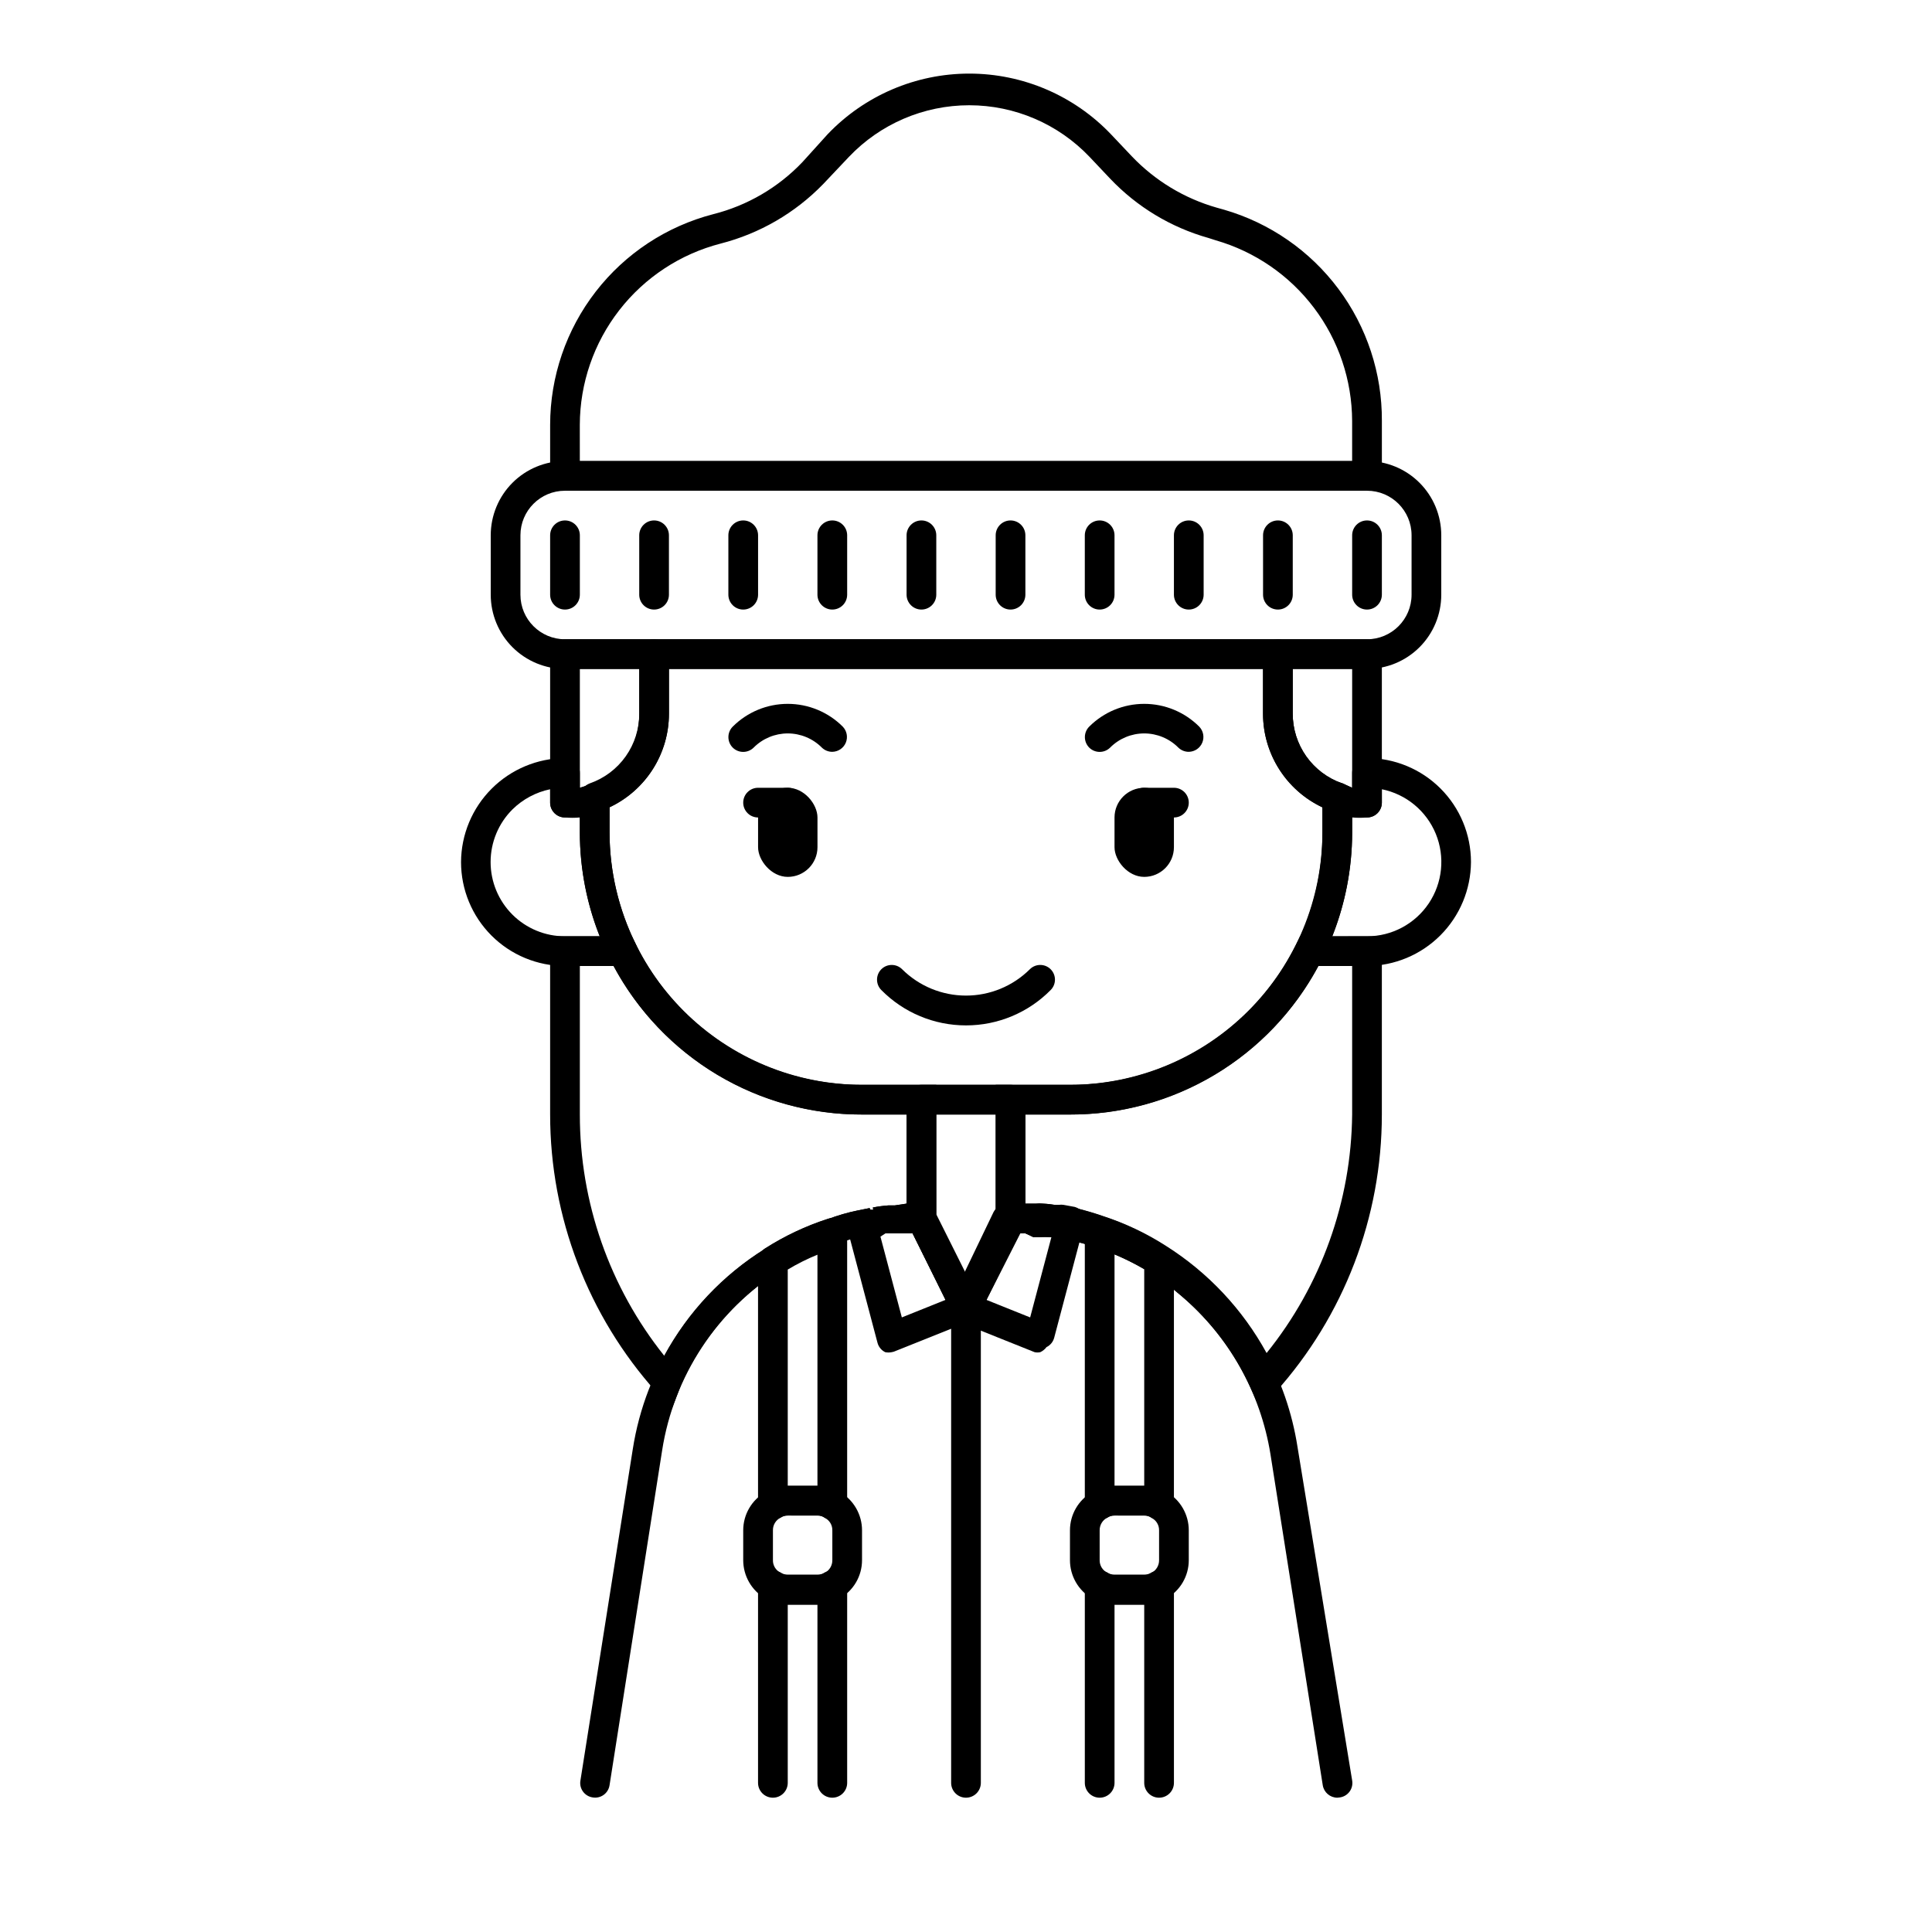
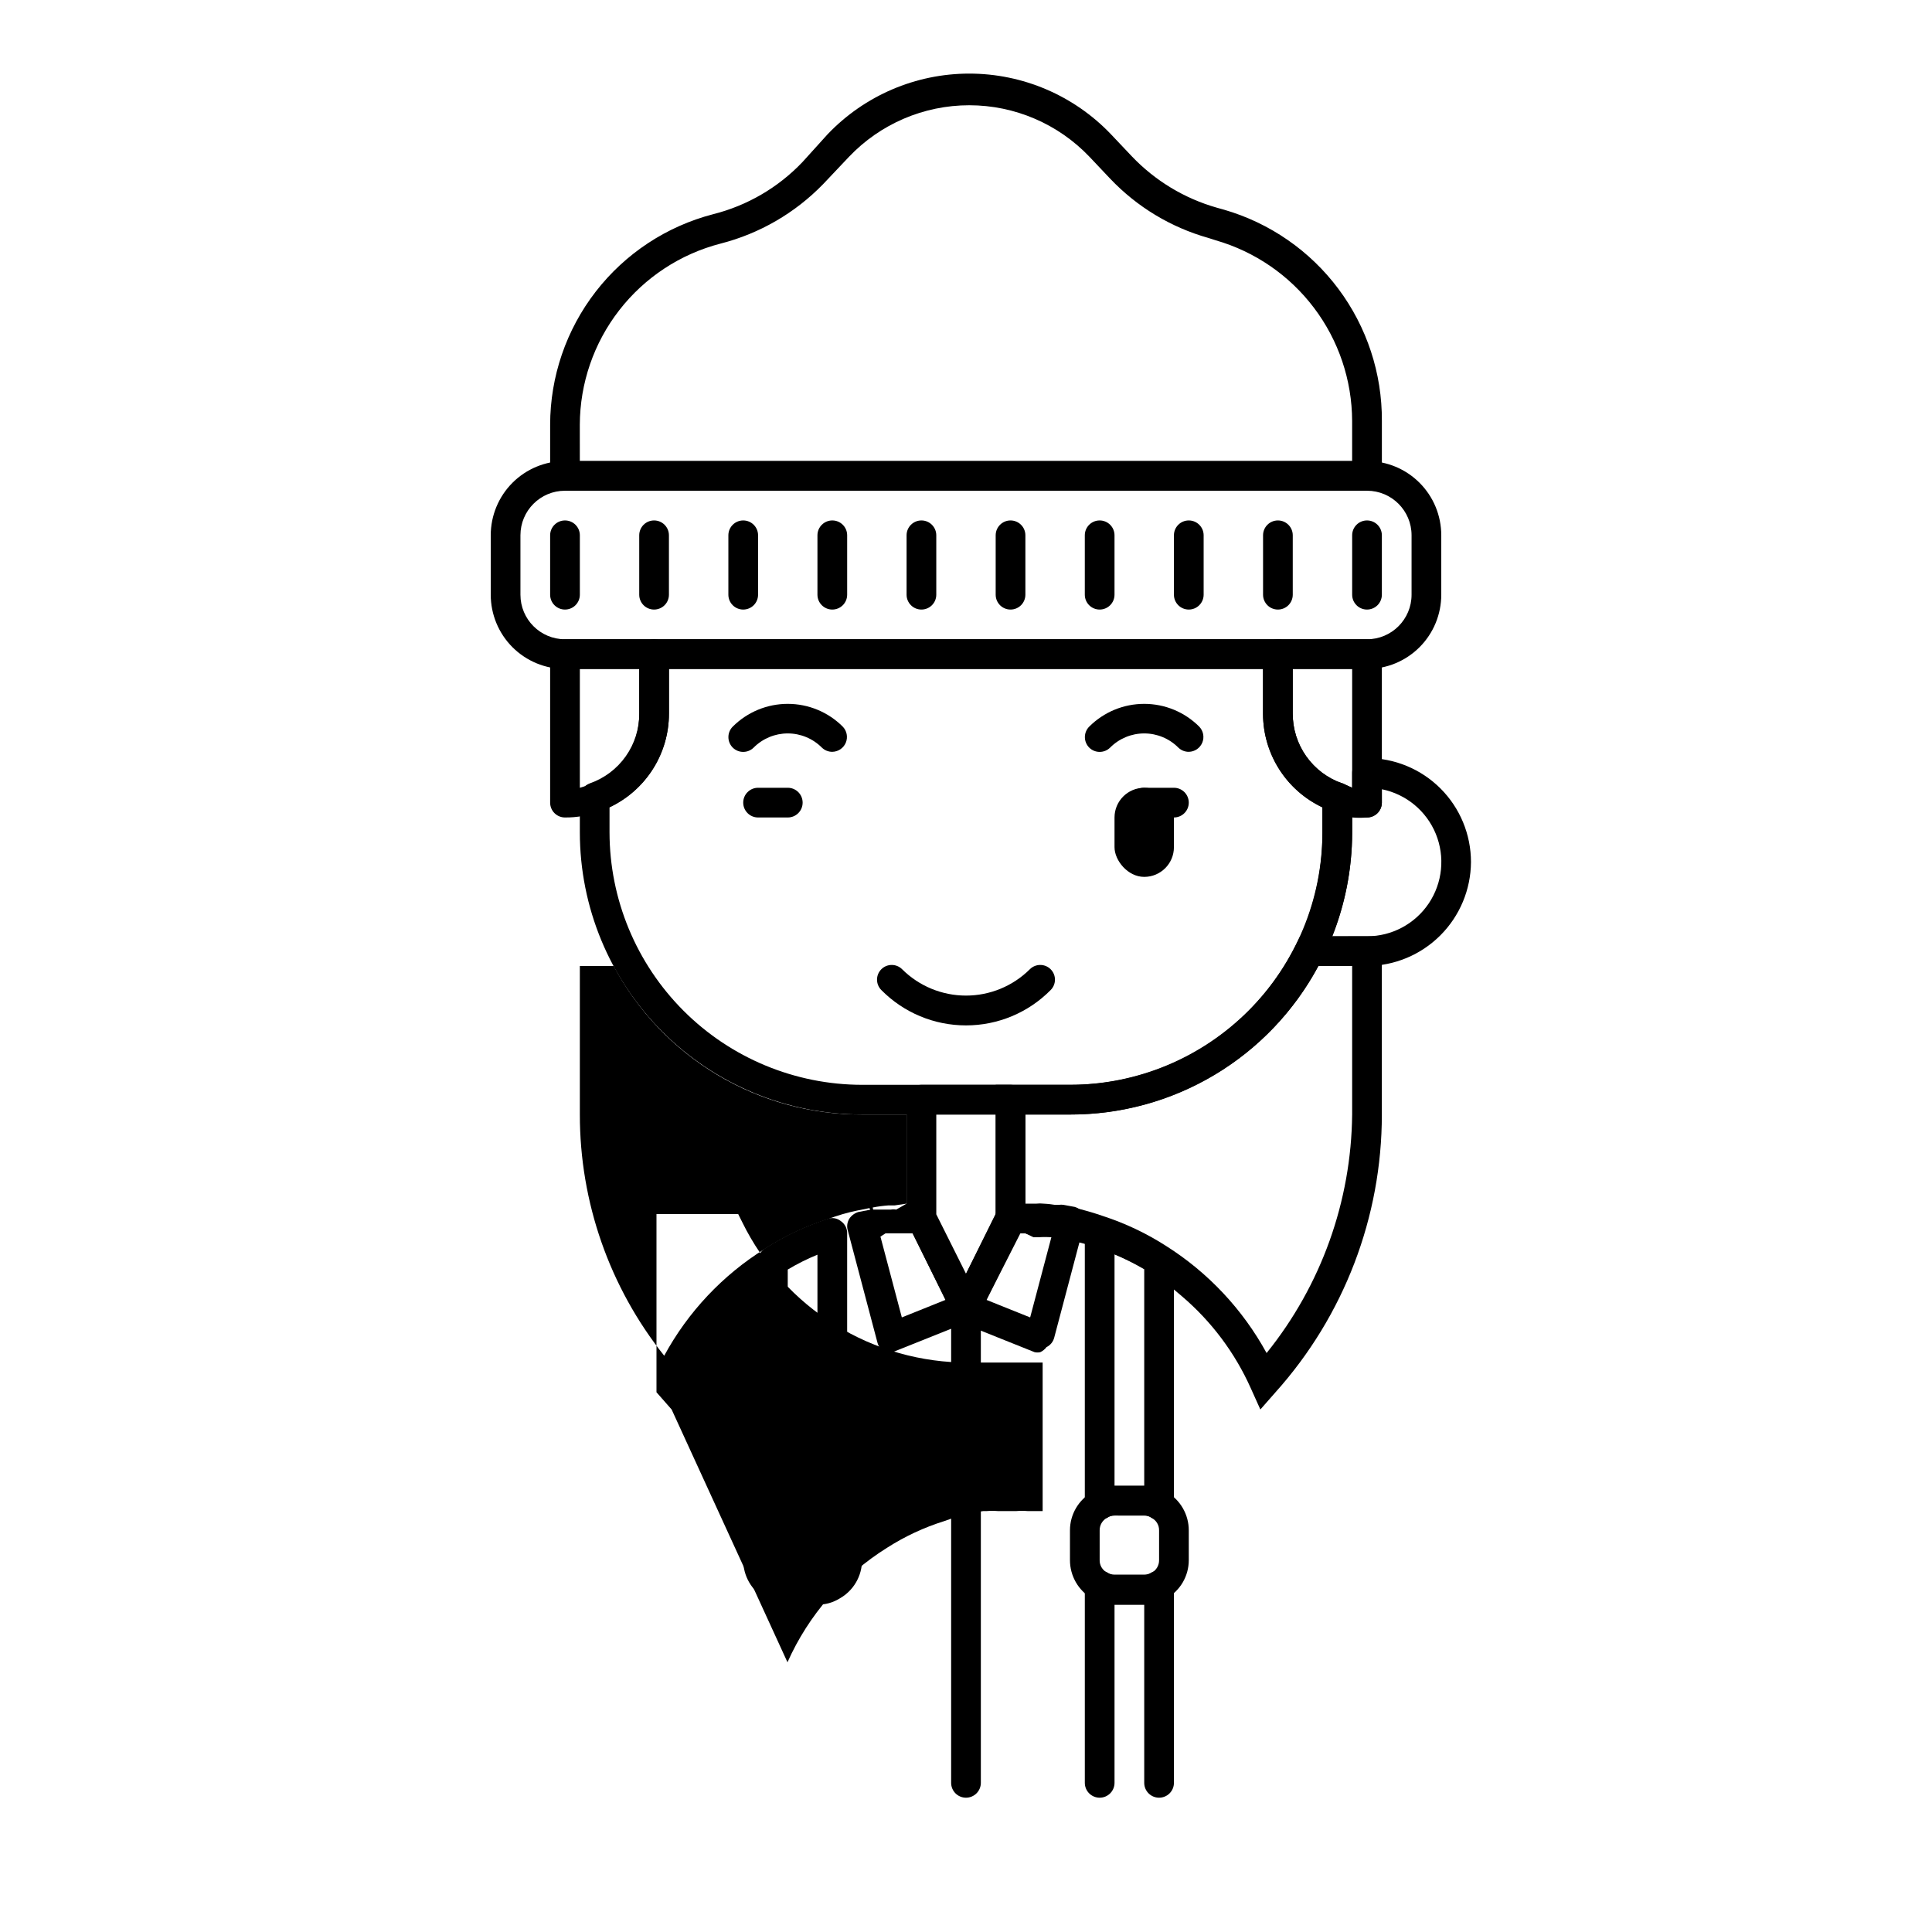
<svg xmlns="http://www.w3.org/2000/svg" fill="#000000" width="800px" height="800px" version="1.1" viewBox="144 144 512 512">
  <g>
    <path d="m427.55 439.36h-55.105c-19.832 0-38.855-7.879-52.879-21.906-14.023-14.023-21.902-33.043-21.902-52.879v-9.289c0.035-1.668 1.102-3.144 2.676-3.699 3.828-1.344 7.148-3.844 9.488-7.16 2.344-3.316 3.594-7.281 3.578-11.34v-15.742c0-2.176 1.762-3.938 3.938-3.938h165.31c1.043 0 2.043 0.414 2.781 1.152 0.738 0.738 1.152 1.738 1.152 2.785v15.742c-0.016 4.059 1.234 8.023 3.578 11.34 2.344 3.316 5.66 5.816 9.492 7.16 1.574 0.555 2.641 2.031 2.676 3.699v9.289c0 19.836-7.879 38.855-21.906 52.879-14.023 14.027-33.047 21.906-52.879 21.906zm-122.02-81.398v6.613c0.02 17.738 7.078 34.746 19.621 47.293 12.543 12.543 29.551 19.598 47.289 19.621h55.105c17.738-0.023 34.746-7.078 47.289-19.621 12.547-12.547 19.602-29.555 19.621-47.293v-6.613c-4.711-2.223-8.695-5.746-11.484-10.148-2.785-4.406-4.266-9.512-4.258-14.727v-11.809h-157.44v11.809c0.008 5.215-1.469 10.32-4.258 14.727-2.789 4.402-6.769 7.926-11.484 10.148z" />
    <path d="m400 415.74c-8.434 0.008-16.516-3.367-22.438-9.367-1.52-1.523-1.52-3.988 0-5.512 1.523-1.52 3.988-1.52 5.512 0 4.496 4.473 10.582 6.981 16.926 6.981 6.34 0 12.426-2.508 16.922-6.981 1.523-1.52 3.992-1.52 5.512 0 1.523 1.523 1.523 3.988 0 5.512-5.922 6-14.004 9.375-22.434 9.367z" />
    <path d="m364.57 343.24c-1.027 0.004-2.016-0.391-2.754-1.102-2.394-2.414-5.656-3.773-9.055-3.773s-6.656 1.359-9.051 3.773c-1.531 1.5-3.981 1.5-5.512 0-0.746-0.742-1.164-1.746-1.164-2.797 0-1.047 0.418-2.055 1.164-2.793 3.867-3.856 9.102-6.019 14.562-6.019s10.699 2.164 14.562 6.019c1.105 1.125 1.43 2.797 0.832 4.254-0.602 1.457-2.012 2.414-3.586 2.438z" />
    <path d="m459.04 343.24c-1.027 0.004-2.016-0.391-2.754-1.102-2.394-2.414-5.656-3.773-9.055-3.773-3.398 0-6.66 1.359-9.051 3.773-1.531 1.5-3.981 1.5-5.512 0-0.746-0.742-1.164-1.746-1.164-2.797 0-1.047 0.418-2.055 1.164-2.793 3.867-3.856 9.102-6.019 14.562-6.019 5.461 0 10.695 2.164 14.562 6.019 1.102 1.125 1.43 2.797 0.828 4.254-0.598 1.457-2.008 2.414-3.582 2.438z" />
-     <path d="m352.77 352.77c4.348 0 7.871 4.348 7.871 7.871v7.871c0 4.348-3.523 7.871-7.871 7.871s-7.871-4.348-7.871-7.871v-7.871c0-4.348 3.523-7.871 7.871-7.871z" />
    <path d="m447.23 352.77c4.348 0 7.871 4.348 7.871 7.871v7.871c0 4.348-3.523 7.871-7.871 7.871-4.348 0-7.871-4.348-7.871-7.871v-7.871c0-4.348 3.523-7.871 7.871-7.871z" />
-     <path d="m309 400h-15.27c-7.309 0-14.316-2.902-19.484-8.07-5.164-5.168-8.066-12.176-8.066-19.484 0.039-7.293 2.957-14.277 8.113-19.434 5.16-5.16 12.145-8.074 19.438-8.117 1.043 0 2.043 0.414 2.781 1.152 0.738 0.738 1.156 1.738 1.156 2.785v3.934l2.519-0.789-0.004 0.004c1.215-0.43 2.562-0.25 3.625 0.48 1.059 0.734 1.703 1.93 1.73 3.219v8.895c0.012 10.328 2.406 20.512 7.004 29.758 0.633 1.18 0.633 2.598 0 3.777-0.77 1.207-2.113 1.922-3.543 1.891zm-19.207-46.84c-3.777 0.785-7.246 2.644-9.996 5.352-3.699 3.691-5.781 8.703-5.781 13.93-0.004 5.227 2.074 10.238 5.773 13.934 3.699 3.691 8.715 5.762 13.941 5.75h9.211c-3.481-8.77-5.269-18.117-5.273-27.551v-3.938c-1.312 0.121-2.629 0.121-3.938 0-2.176 0-3.938-1.762-3.938-3.934z" />
    <path d="m506.27 400h-15.27c-1.375-0.023-2.644-0.734-3.387-1.891-0.629-1.18-0.629-2.598 0-3.777 4.543-9.262 6.887-19.445 6.848-29.758v-9.289c0.027-1.289 0.672-2.484 1.734-3.219 1.059-0.73 2.406-0.91 3.621-0.48l2.519 1.18v-3.934c0-2.176 1.762-3.938 3.934-3.938 7.309 0 14.316 2.902 19.484 8.07 5.168 5.168 8.07 12.176 8.07 19.48-0.043 7.297-2.957 14.281-8.117 19.438-5.156 5.16-12.141 8.074-19.438 8.117zm-9.211-7.871 9.211-0.004c6.566 0.008 12.703-3.262 16.363-8.711 3.656-5.453 4.356-12.371 1.863-18.445-2.496-6.074-7.856-10.504-14.289-11.809v3.543c0 1.043-0.414 2.043-1.152 2.781-0.738 0.738-1.738 1.152-2.785 1.152-1.309 0.121-2.625 0.121-3.934 0v4.254c-0.047 9.328-1.836 18.566-5.273 27.234z" />
-     <path d="m498.4 620.41c-1.918-0.012-3.551-1.41-3.856-3.305l-13.855-87.695c-2.629-16.352-11.004-31.227-23.617-41.957-2.5-2.152-5.129-4.152-7.871-5.984-4.641-2.891-9.609-5.219-14.801-6.926-2.574-0.855-5.207-1.539-7.871-2.047l-2.914-0.629h-1.18c-1.023-0.082-2.047-0.082-3.07 0h-1.496l-2.125-1.023h-1.574l-10.629 21.332c-0.73 1.266-2.078 2.043-3.539 2.043s-2.812-0.777-3.543-2.043l-10.629-21.332h-5.508c-1.023-0.082-2.051-0.082-3.07 0h-0.867c-1.012 0.129-2.012 0.34-2.992 0.629-2.523 0.457-5 1.145-7.398 2.047-5.301 1.66-10.355 4.019-15.035 7.008-16.926 10.645-28.41 28.102-31.488 47.859l-13.934 88.719c-0.156 1.027-0.719 1.953-1.562 2.559-0.848 0.609-1.902 0.852-2.926 0.668-1.027-0.152-1.953-0.719-2.559-1.562-0.609-0.844-0.852-1.898-0.668-2.926l13.855-87.695v0.004c3.402-22.023 16.254-41.461 35.188-53.215 5.168-3.34 10.75-5.988 16.609-7.875 2.559-0.969 5.191-1.734 7.871-2.281l3.148-0.629 1.652 3.699-0.789-3.856h0.004c1.379-0.27 2.769-0.453 4.172-0.555h1.652l3.07-0.469c2.176-0.59 4.496-0.215 6.375 1.023 0.379 0.34 0.695 0.738 0.945 1.18l7.871 16.375 7.871-16.375h0.004c0.195-0.387 0.465-0.734 0.785-1.023 0.965-0.98 2.348-1.422 3.699-1.18 1.312-0.078 2.629-0.078 3.938 0h2.676c0.629-0.074 1.262-0.074 1.891 0 1.27 0.059 2.531 0.215 3.777 0.469 0.391-0.059 0.789-0.059 1.184 0l2.992 0.551-0.004 0.004c2.664 0.621 5.293 1.383 7.875 2.281 5.848 1.906 11.43 4.551 16.609 7.871 3.144 1.988 6.144 4.195 8.973 6.613 14.027 11.922 23.305 28.488 26.137 46.68l14.484 88.402c0.18 1.027-0.059 2.082-0.668 2.926s-1.531 1.41-2.562 1.562z" />
    <path d="m506.27 321.28h-212.54c-5.219 0-10.227-2.074-13.918-5.762-3.688-3.691-5.762-8.699-5.762-13.918v-15.742c0-5.223 2.074-10.227 5.762-13.918 3.691-3.691 8.699-5.762 13.918-5.762h212.54c5.223 0 10.227 2.07 13.918 5.762s5.762 8.695 5.762 13.918v15.742c0 5.219-2.07 10.227-5.762 13.918-3.691 3.688-8.695 5.762-13.918 5.762zm-212.54-47.23c-6.523 0-11.809 5.285-11.809 11.809v15.742c0 6.523 5.285 11.809 11.809 11.809h212.54c6.523 0 11.809-5.285 11.809-11.809v-15.742c0-6.523-5.285-11.809-11.809-11.809z" />
    <path d="m506.27 274.05h-212.54c-2.176 0-3.938-1.762-3.938-3.938v-13.539c0.012-12.773 4.258-25.184 12.078-35.285 7.824-10.102 18.773-17.32 31.141-20.527 9.012-2.273 17.199-7.047 23.617-13.777l6.691-7.398c9.789-10.27 23.359-16.082 37.547-16.082 14.191 0 27.762 5.812 37.551 16.082l5.512 5.824c6.152 6.469 13.926 11.172 22.512 13.621l1.969 0.551c12.109 3.512 22.742 10.875 30.285 20.977 7.543 10.102 11.586 22.387 11.516 34.992v14.562c0 1.043-0.414 2.047-1.152 2.785-0.738 0.738-1.738 1.152-2.785 1.152zm-208.61-7.871h204.67v-10.629c-0.039-10.812-3.578-21.32-10.094-29.949-6.516-8.633-15.652-14.914-26.039-17.914l-1.969-0.629c-9.945-2.801-18.949-8.242-26.055-15.742l-5.434-5.746c-8.305-8.734-19.832-13.676-31.883-13.676s-23.574 4.941-31.879 13.676l-6.848 7.242h-0.004c-7.426 7.648-16.828 13.098-27.156 15.742-10.656 2.75-20.098 8.957-26.848 17.645-6.754 8.688-10.434 19.371-10.465 30.375z" />
    <path d="m293.73 305.54c-2.176 0-3.938-1.762-3.938-3.938v-15.742c0-2.176 1.762-3.938 3.938-3.938 2.172 0 3.938 1.762 3.938 3.938v15.742c0 1.043-0.418 2.047-1.156 2.785-0.738 0.738-1.738 1.152-2.781 1.152z" />
    <path d="m364.57 305.54c-2.172 0-3.938-1.762-3.938-3.938v-15.742c0-2.176 1.766-3.938 3.938-3.938 2.176 0 3.938 1.762 3.938 3.938v15.742c0 1.043-0.414 2.047-1.152 2.785-0.738 0.738-1.742 1.152-2.785 1.152z" />
    <path d="m340.96 305.54c-2.172 0-3.934-1.762-3.934-3.938v-15.742c0-2.176 1.762-3.938 3.934-3.938 2.176 0 3.938 1.762 3.938 3.938v15.742c0 1.043-0.414 2.047-1.152 2.785-0.738 0.738-1.738 1.152-2.785 1.152z" />
    <path d="m317.34 305.54c-2.176 0-3.938-1.762-3.938-3.938v-15.742c0-2.176 1.762-3.938 3.938-3.938 2.172 0 3.934 1.762 3.934 3.938v15.742c0 1.043-0.414 2.047-1.152 2.785-0.738 0.738-1.738 1.152-2.781 1.152z" />
    <path d="m411.8 305.54c-2.172 0-3.934-1.762-3.934-3.938v-15.742c0-2.176 1.762-3.938 3.934-3.938 2.176 0 3.938 1.762 3.938 3.938v15.742c0 1.043-0.414 2.047-1.152 2.785-0.738 0.738-1.738 1.152-2.785 1.152z" />
    <path d="m435.42 305.54c-2.172 0-3.934-1.762-3.934-3.938v-15.742c0-2.176 1.762-3.938 3.934-3.938 2.176 0 3.938 1.762 3.938 3.938v15.742c0 1.043-0.414 2.047-1.152 2.785-0.738 0.738-1.742 1.152-2.785 1.152z" />
    <path d="m459.04 305.54c-2.176 0-3.938-1.762-3.938-3.938v-15.742c0-2.176 1.762-3.938 3.938-3.938 2.172 0 3.938 1.762 3.938 3.938v15.742c0 1.043-0.418 2.047-1.156 2.785-0.738 0.738-1.738 1.152-2.781 1.152z" />
    <path d="m482.66 305.54c-2.176 0-3.938-1.762-3.938-3.938v-15.742c0-2.176 1.762-3.938 3.938-3.938 2.172 0 3.934 1.762 3.934 3.938v15.742c0 1.043-0.414 2.047-1.152 2.785-0.738 0.738-1.738 1.152-2.781 1.152z" />
    <path d="m506.27 305.54c-2.172 0-3.934-1.762-3.934-3.938v-15.742c0-2.176 1.762-3.938 3.934-3.938 2.176 0 3.938 1.762 3.938 3.938v15.742c0 1.043-0.414 2.047-1.152 2.785-0.738 0.738-1.738 1.152-2.785 1.152z" />
    <path d="m388.19 305.54c-2.176 0-3.938-1.762-3.938-3.938v-15.742c0-2.176 1.762-3.938 3.938-3.938 2.172 0 3.934 1.762 3.934 3.938v15.742c0 1.043-0.414 2.047-1.152 2.785-0.738 0.738-1.738 1.152-2.781 1.152z" />
    <path d="m293.73 360.64c-2.176 0-3.938-1.762-3.938-3.934v-39.359c0-2.176 1.762-3.938 3.938-3.938h23.617c1.043 0 2.043 0.414 2.781 1.152 0.738 0.738 1.152 1.738 1.152 2.785v15.742c0.016 5.699-1.75 11.262-5.055 15.906-3.305 4.641-7.977 8.137-13.363 9.992-2.914 1.129-6.012 1.691-9.133 1.652zm3.938-39.359v31.488l2.519-0.789-0.004 0.004c3.926-1.34 7.324-3.891 9.703-7.285 2.375-3.398 3.609-7.465 3.523-11.609v-11.809z" />
    <path d="m506.27 360.64c-3.172 0.023-6.32-0.535-9.289-1.652-5.352-1.891-9.984-5.398-13.254-10.039-3.273-4.641-5.023-10.184-5.008-15.859v-15.742c0-2.176 1.762-3.938 3.938-3.938h23.617-0.004c1.047 0 2.047 0.414 2.785 1.152 0.738 0.738 1.152 1.738 1.152 2.785v39.359c0 1.043-0.414 2.043-1.152 2.781-0.738 0.738-1.738 1.152-2.785 1.152zm-19.68-39.359v11.809c-0.016 4.059 1.234 8.023 3.578 11.34 2.344 3.316 5.66 5.816 9.492 7.16l2.676 1.18v-31.488z" />
    <path d="m400 494.46c-1.5-0.012-2.867-0.863-3.543-2.203l-11.492-23.145c-0.414-0.664-0.656-1.422-0.711-2.203v-31.488c0-2.172 1.762-3.934 3.938-3.934h23.617-0.004c1.047 0 2.047 0.414 2.785 1.152 0.738 0.738 1.152 1.738 1.152 2.781v31.488c-0.004 0.852-0.281 1.68-0.785 2.363l-11.414 22.984h-0.004c-0.676 1.34-2.039 2.191-3.539 2.203zm-7.871-28.652 7.871 15.742 7.871-15.742v-26.449h-15.746z" />
    <path d="m380.32 502.34c-0.574 0.117-1.164 0.117-1.734 0-1.02-0.5-1.766-1.422-2.047-2.519l-7.871-29.758c-0.305-1.031-0.16-2.144 0.395-3.07 0.57-0.871 1.438-1.516 2.438-1.809l3.305-0.629h5.277c0.469-0.09 0.949-0.09 1.418 0l2.754-1.574h3.777c1.5 0.012 2.867 0.863 3.543 2.203l11.652 23.617c0.43 1.004 0.43 2.141 0 3.148-0.383 1.016-1.188 1.82-2.203 2.203l-19.68 7.871c-0.324 0.16-0.668 0.266-1.023 0.316zm-2.992-30.621 5.668 21.41 11.57-4.644-8.66-17.633h-7.242z" />
    <path d="m419.68 502.34c-0.492 0.109-1.004 0.109-1.496 0l-19.68-7.871v-0.004c-1.02-0.383-1.82-1.184-2.207-2.203-0.426-1.004-0.426-2.141 0-3.148l11.652-23.617c0.676-1.336 2.043-2.188 3.543-2.203h7.477c0.629-0.07 1.262-0.07 1.891 0 0.52-0.094 1.055-0.094 1.574 0h2.203c0.391-0.059 0.789-0.059 1.184 0l2.992 0.551h-0.004c1.004 0.297 1.867 0.938 2.441 1.812 0.426 0.977 0.426 2.09 0 3.07l-7.871 29.758v-0.004c-0.277 1.102-1.027 2.023-2.047 2.519-0.43 0.578-0.996 1.039-1.652 1.34zm-14.25-13.855 11.57 4.644 5.668-21.41h-4.484l-2.441-0.867h-1.34z" />
    <path d="m364.57 546.73c-0.719 0.016-1.43-0.176-2.047-0.551-0.555-0.383-1.215-0.574-1.891-0.551h-7.871c-0.672-0.023-1.332 0.168-1.887 0.551-1.254 0.672-2.762 0.672-4.016 0-1.211-0.738-1.957-2.047-1.969-3.465v-64.551c0.004-1.34 0.684-2.582 1.809-3.305 5.207-3.328 10.812-5.973 16.691-7.875 1.188-0.387 2.488-0.148 3.461 0.633 1.055 0.73 1.676 1.941 1.656 3.227v71.949c-0.012 1.418-0.758 2.727-1.969 3.465-0.613 0.305-1.285 0.465-1.969 0.473zm-11.809-8.977h7.871v-61.242c-2.719 1.105-5.352 2.422-7.871 3.934z" />
-     <path d="m364.57 620.41c-2.172 0-3.938-1.762-3.938-3.934v-47.23l-7.871-0.004v47.234c0 2.172-1.762 3.934-3.934 3.934-2.176 0-3.938-1.762-3.938-3.934v-52.273c0.012-1.414 0.758-2.727 1.969-3.461 1.254-0.672 2.762-0.672 4.016 0 0.555 0.379 1.215 0.574 1.887 0.551h7.871c0.676 0.023 1.336-0.172 1.891-0.551 1.254-0.672 2.762-0.672 4.016 0 1.211 0.734 1.957 2.047 1.969 3.461v52.273c0 1.043-0.414 2.043-1.152 2.781s-1.742 1.152-2.785 1.152z" />
    <path d="m451.17 546.73c-0.723 0.016-1.434-0.176-2.047-0.551-0.555-0.383-1.219-0.574-1.891-0.551h-7.871c-0.672-0.023-1.336 0.168-1.891 0.551-1.254 0.672-2.762 0.672-4.016 0-1.211-0.738-1.953-2.047-1.965-3.465v-71.871c0.004-1.258 0.621-2.434 1.652-3.148 0.969-0.797 2.277-1.035 3.461-0.633 5.867 1.93 11.473 4.574 16.691 7.875 1.125 0.723 1.809 1.969 1.809 3.305v64.629c-0.012 1.418-0.754 2.727-1.969 3.465-0.617 0.277-1.289 0.414-1.965 0.395zm-11.809-8.977h7.871v-57.387c-2.535-1.484-5.164-2.797-7.871-3.934z" />
    <path d="m451.17 620.41c-2.176 0-3.938-1.762-3.938-3.934v-47.23l-7.871-0.004v47.234c0 2.172-1.762 3.934-3.938 3.934-2.172 0-3.934-1.762-3.934-3.934v-52.273c0.012-1.414 0.754-2.727 1.965-3.461 1.254-0.672 2.762-0.672 4.016 0 0.555 0.379 1.219 0.574 1.891 0.551h7.871c0.672 0.023 1.336-0.172 1.891-0.551 1.254-0.672 2.758-0.672 4.012 0 1.215 0.734 1.957 2.047 1.969 3.461v52.273c0 1.043-0.414 2.043-1.152 2.781s-1.738 1.152-2.781 1.152z" />
    <path d="m360.64 569.25h-7.871c-2.109 0.012-4.18-0.559-5.981-1.652-3.613-2.106-5.832-5.973-5.828-10.156v-7.871c-0.008-4.203 2.25-8.082 5.906-10.156 1.77-1.102 3.816-1.676 5.902-1.652h7.871c2.109-0.012 4.18 0.562 5.984 1.652 3.613 2.106 5.832 5.977 5.824 10.156v7.871c0.008 4.203-2.246 8.082-5.902 10.156-1.77 1.102-3.82 1.676-5.906 1.652zm-7.871-23.617v0.004c-0.672-0.023-1.332 0.168-1.887 0.551-1.281 0.637-2.078 1.953-2.047 3.383v7.871c-0.035 1.391 0.73 2.676 1.965 3.309 0.566 0.43 1.262 0.652 1.969 0.629h7.871c0.676 0.023 1.336-0.172 1.891-0.551 1.277-0.637 2.074-1.957 2.047-3.387v-7.871c0.031-1.387-0.73-2.672-1.969-3.305-0.562-0.434-1.258-0.656-1.969-0.629z" />
    <path d="m447.23 569.25h-7.871c-2.109 0.012-4.18-0.559-5.984-1.652-3.613-2.106-5.832-5.973-5.824-10.156v-7.871c-0.008-4.203 2.25-8.082 5.902-10.156 1.773-1.102 3.82-1.676 5.906-1.652h7.871c2.109-0.012 4.18 0.562 5.984 1.652 3.613 2.106 5.832 5.977 5.824 10.156v7.871c0.008 4.203-2.25 8.082-5.906 10.156-1.77 1.102-3.816 1.676-5.902 1.652zm-7.871-23.617v0.004c-0.672-0.023-1.336 0.168-1.891 0.551-1.277 0.637-2.074 1.953-2.047 3.383v7.871c-0.031 1.391 0.734 2.676 1.969 3.309 0.562 0.43 1.258 0.652 1.969 0.629h7.871c0.672 0.023 1.336-0.172 1.891-0.551 1.277-0.637 2.074-1.957 2.047-3.387v-7.871c0.031-1.387-0.734-2.672-1.969-3.305-0.562-0.434-1.258-0.656-1.969-0.629z" />
    <path d="m400 620.41c-2.176 0-3.938-1.762-3.938-3.934v-125.95c0-2.176 1.762-3.938 3.938-3.938 2.172 0 3.934 1.762 3.934 3.938v125.95c0 1.043-0.414 2.043-1.152 2.781s-1.738 1.152-2.781 1.152z" />
    <path d="m455.1 360.64h-7.871c-2.172 0-3.938-1.762-3.938-3.934 0-2.176 1.766-3.938 3.938-3.938h7.871c2.176 0 3.938 1.762 3.938 3.938 0 2.172-1.762 3.934-3.938 3.934z" />
    <path d="m352.77 360.64h-7.871c-2.176 0-3.938-1.762-3.938-3.934 0-2.176 1.762-3.938 3.938-3.938h7.871c2.176 0 3.938 1.762 3.938 3.938 0 2.172-1.762 3.934-3.938 3.934z" />
-     <path d="m321.99 517.53-4.016-4.566c-18.145-20.223-28.184-46.434-28.184-73.602v-47.234h21.648l1.102 2.203v0.004c5.496 11.188 14.027 20.605 24.621 27.176 10.594 6.57 22.82 10.027 35.285 9.98h19.68v39.359h-3.938 0.004c-1.023-0.086-2.051-0.086-3.07 0h-4.801c-1.023-0.082-2.051-0.082-3.07 0h-0.867c-1.012 0.129-2.012 0.34-2.992 0.629-2.523 0.457-5 1.145-7.398 2.047-5.301 1.66-10.355 4.019-15.035 7.008-11.652 7.262-20.863 17.844-26.453 30.383zm-24.324-117.53v39.359c-0.02 23.227 7.863 45.77 22.355 63.922 6.293-11.598 15.488-21.363 26.684-28.34 5.207-3.328 10.812-5.973 16.691-7.875 2.559-0.969 5.191-1.734 7.871-2.281l3.148-0.629 1.652 3.699-0.789-3.856h0.004c1.379-0.27 2.769-0.453 4.172-0.555h1.652l3.148-0.469v-23.617h-11.809c-13.512 0.051-26.781-3.59-38.379-10.523-11.598-6.938-21.082-16.906-27.43-28.836z" />
+     <path d="m321.99 517.53-4.016-4.566v-47.234h21.648l1.102 2.203v0.004c5.496 11.188 14.027 20.605 24.621 27.176 10.594 6.57 22.82 10.027 35.285 9.98h19.68v39.359h-3.938 0.004c-1.023-0.086-2.051-0.086-3.07 0h-4.801c-1.023-0.082-2.051-0.082-3.07 0h-0.867c-1.012 0.129-2.012 0.34-2.992 0.629-2.523 0.457-5 1.145-7.398 2.047-5.301 1.66-10.355 4.019-15.035 7.008-11.652 7.262-20.863 17.844-26.453 30.383zm-24.324-117.53v39.359c-0.02 23.227 7.863 45.77 22.355 63.922 6.293-11.598 15.488-21.363 26.684-28.34 5.207-3.328 10.812-5.973 16.691-7.875 2.559-0.969 5.191-1.734 7.871-2.281l3.148-0.629 1.652 3.699-0.789-3.856h0.004c1.379-0.27 2.769-0.453 4.172-0.555h1.652l3.148-0.469v-23.617h-11.809c-13.512 0.051-26.781-3.59-38.379-10.523-11.598-6.938-21.082-16.906-27.43-28.836z" />
    <path d="m478.01 517.53-2.519-5.59c-4.203-9.43-10.473-17.797-18.344-24.48-2.484-2.172-5.113-4.172-7.871-5.984-4.637-2.891-9.605-5.219-14.801-6.926-2.574-0.855-5.203-1.539-7.871-2.047l-2.992-0.629h-1.18c-1.023-0.082-2.047-0.082-3.07 0h-1.496l-2.125-1.023c-1.102-0.066-2.203-0.066-3.305 0h-4.566v-39.359h19.68c12.465 0.047 24.695-3.41 35.285-9.98 10.594-6.57 19.125-15.988 24.621-27.176l1.102-2.203 21.648-0.004v47.234c0 27.168-10.035 53.379-28.184 73.602zm-61.719-54.551h2.363c0.625-0.074 1.262-0.074 1.887 0 1.27 0.059 2.535 0.215 3.781 0.469 0.391-0.059 0.789-0.059 1.18 0l2.992 0.551v0.004c2.66 0.621 5.289 1.383 7.871 2.281 5.848 1.906 11.43 4.551 16.609 7.871 11.168 7.051 20.352 16.832 26.688 28.418 14.453-17.922 22.438-40.191 22.672-63.211v-39.359h-8.977c-6.348 11.93-15.832 21.898-27.43 28.836-11.594 6.934-24.867 10.574-38.379 10.523h-11.809v23.617z" />
  </g>
</svg>